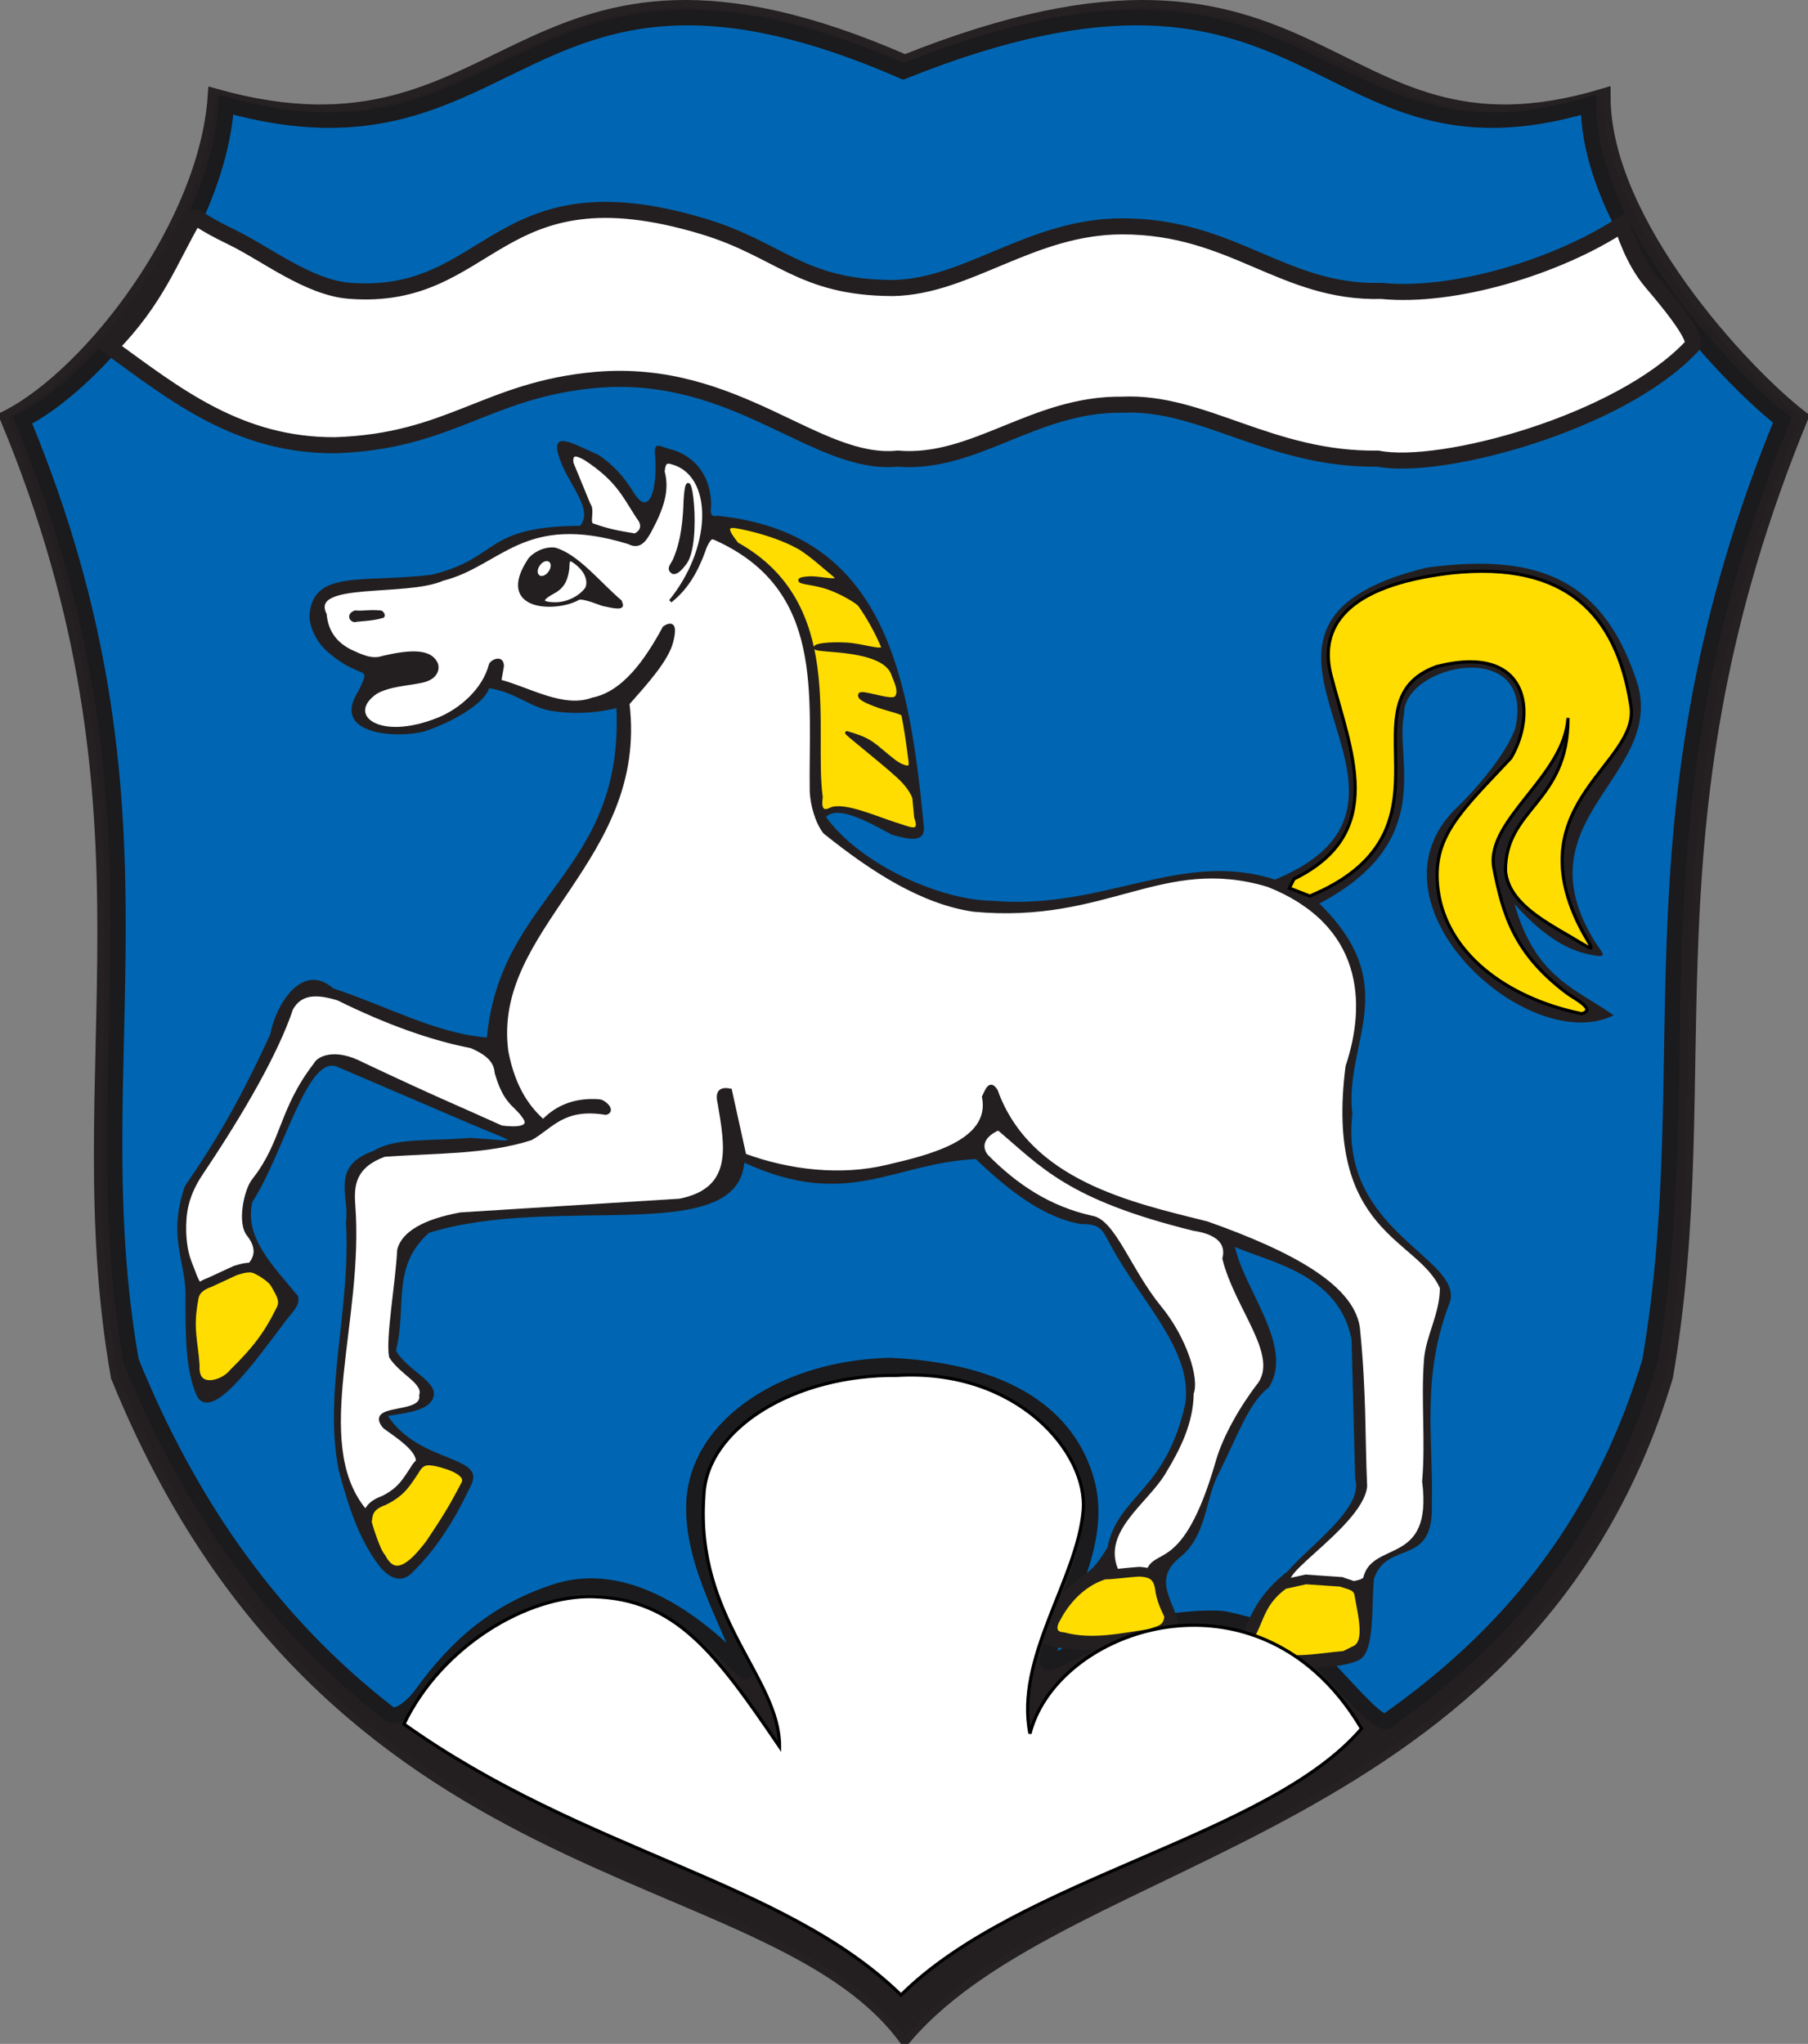
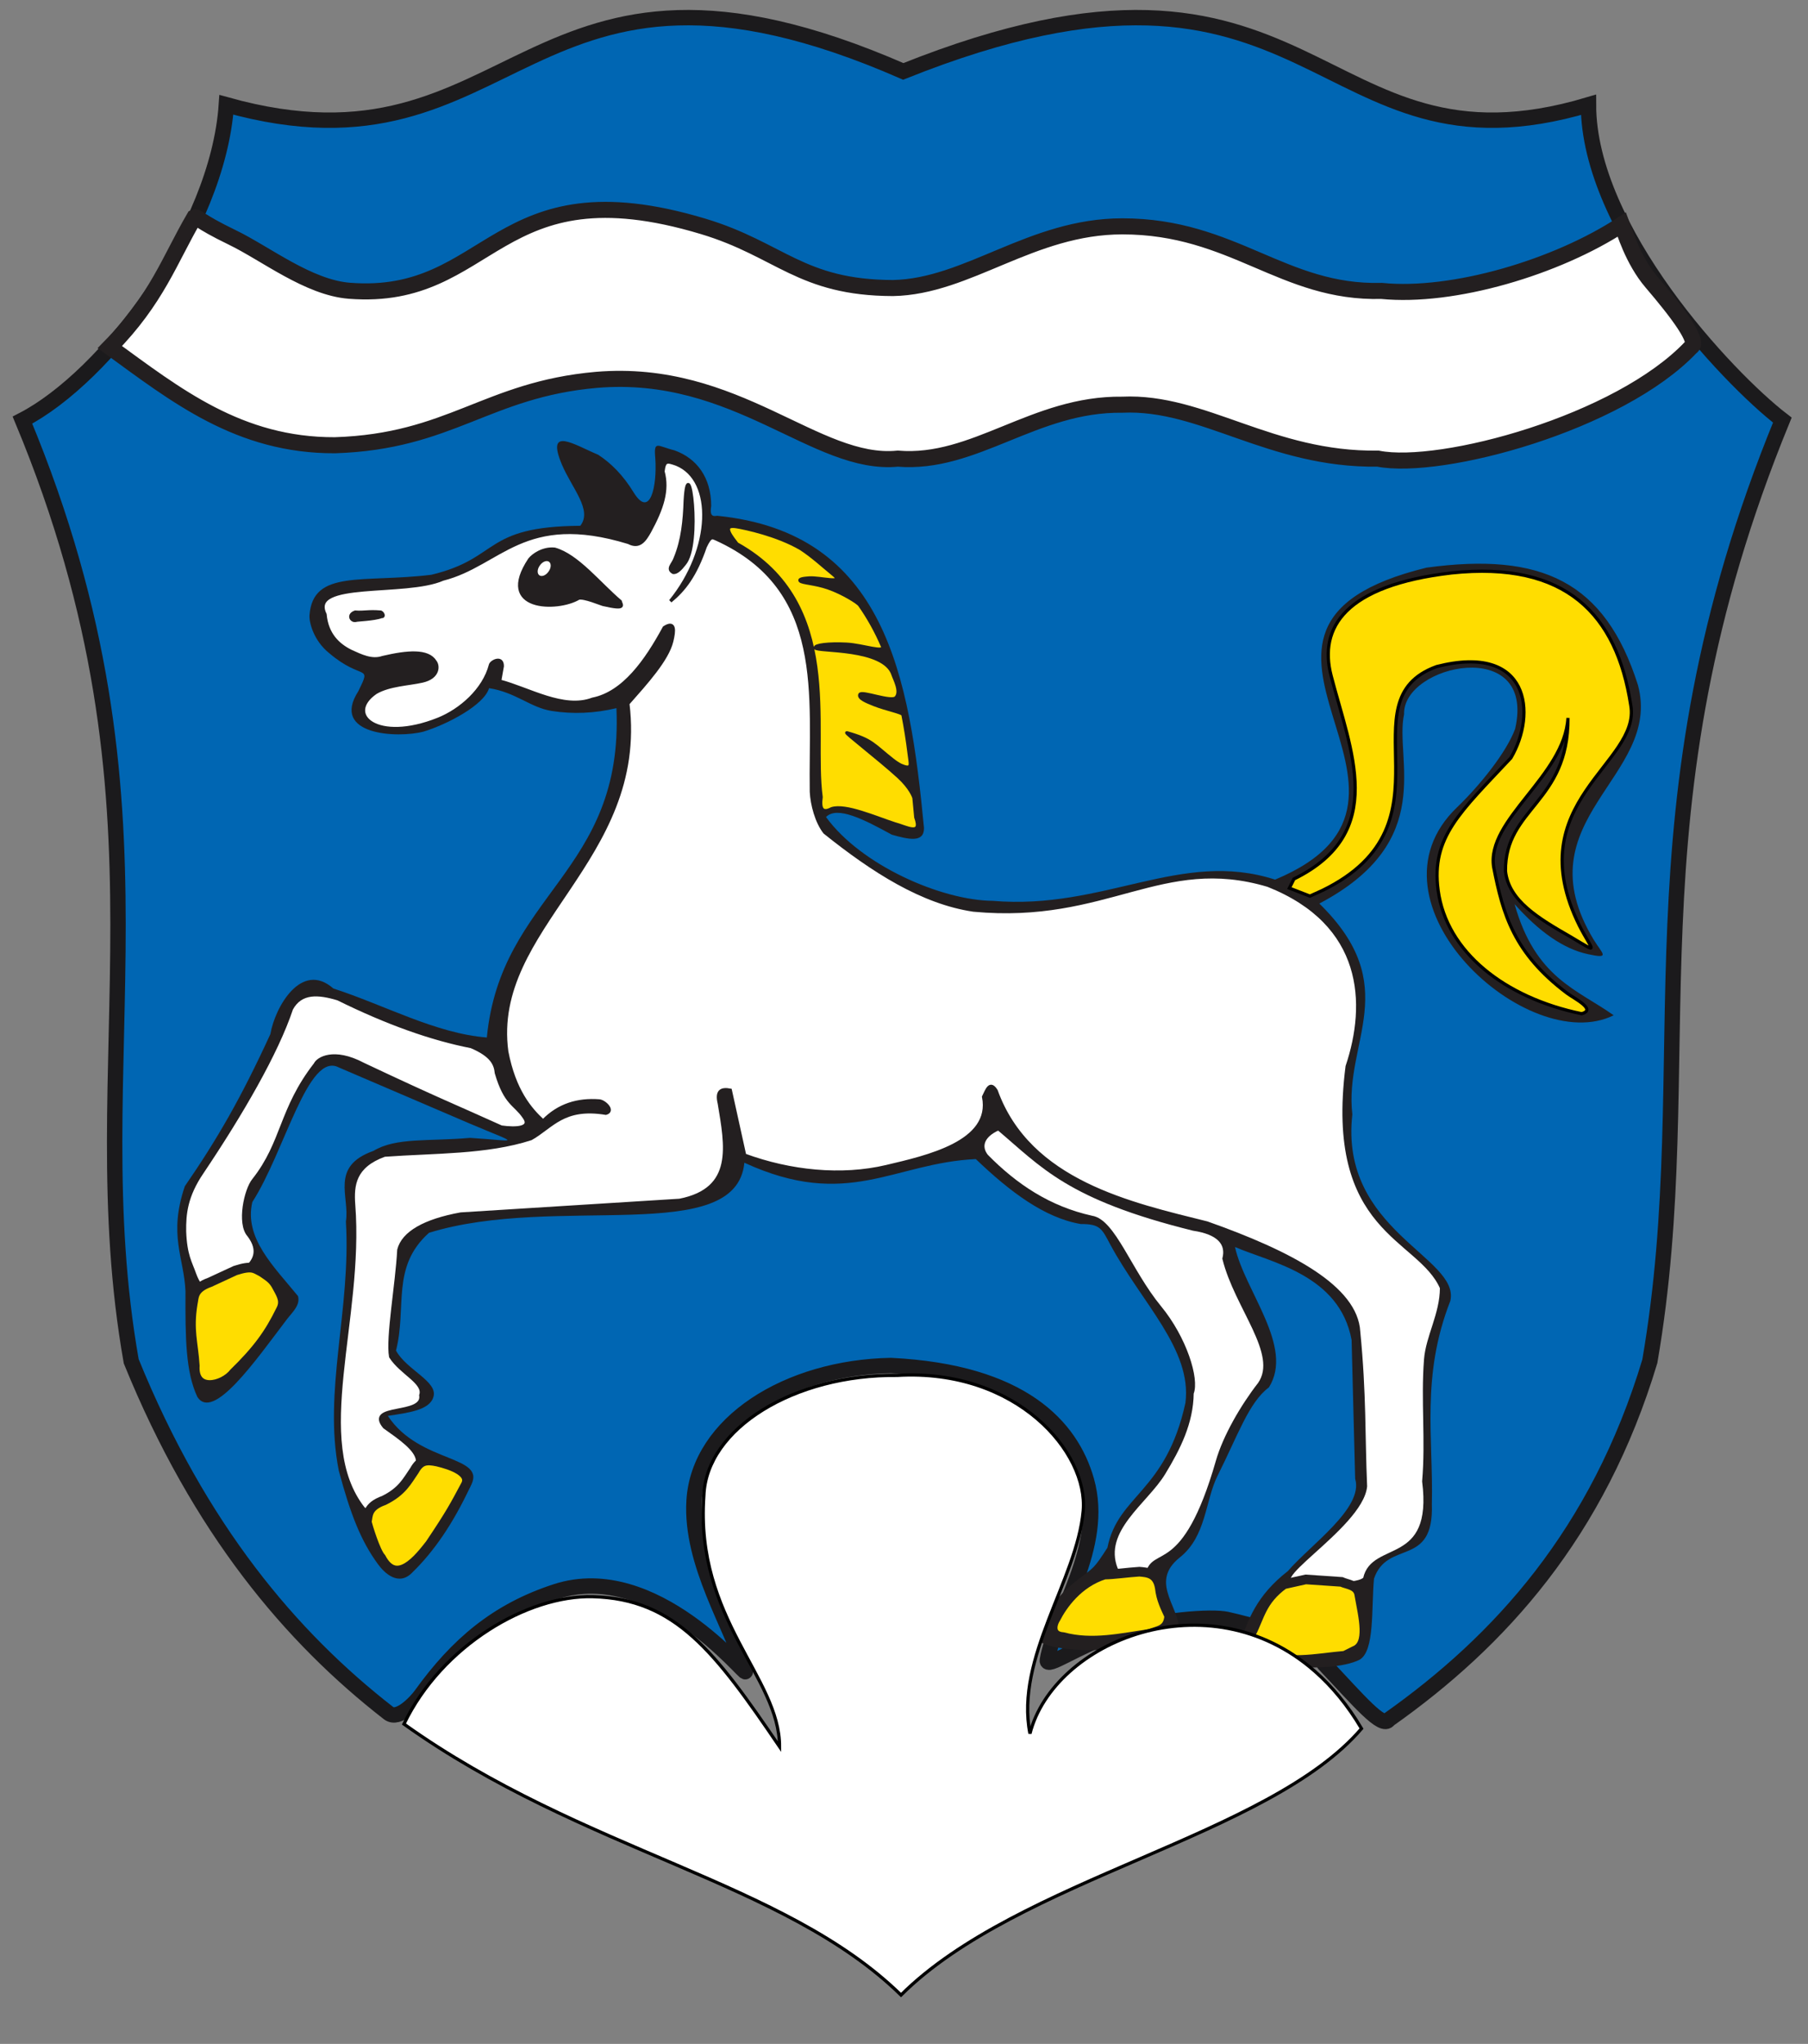
<svg xmlns="http://www.w3.org/2000/svg" xmlns:xlink="http://www.w3.org/1999/xlink" version="1.0" width="562.51" height="635.824" id="svg2" xml:space="preserve">
  <rect width="100%" height="100%" fill="#808080" stroke="none" />
  <defs id="defs5">
    <clipPath id="clipPath91">
-       <path d="M 1819,5835.67 L 1893,5835.67 L 1893,5806.67 L 1819,5806.67 L 1819,5835.67 z" id="path93" />
-     </clipPath>
+       </clipPath>
    <clipPath id="clipPath23">
-       <path d="M 0.03,841.95 L 595.29,841.95 L 595.29,0.03 L 0.03,0.03 L 0.03,841.95 z" id="path25" />
-     </clipPath>
+       </clipPath>
    <clipPath id="clipPath17">
      <path d="M 0,841.89 L 595.276,841.89 L 595.276,0 L 0,0 L 0,841.89 z" id="path19" />
    </clipPath>
    <linearGradient id="linearGradient3315">
      <stop id="stop3317" style="stop-color:#d8201f;stop-opacity:1" offset="0" />
      <stop id="stop3319" style="stop-color:#d8201f;stop-opacity:0" offset="1" />
    </linearGradient>
    <linearGradient id="linearGradient3305">
      <stop id="stop3307" style="stop-color:#ffffff;stop-opacity:1" offset="0" />
      <stop id="stop3313" style="stop-color:#000000;stop-opacity:1" offset="0.5" />
      <stop id="stop3309" style="stop-color:#ffffff;stop-opacity:0" offset="1" />
    </linearGradient>
    <linearGradient id="linearGradient5734">
      <stop id="stop5736" style="stop-color:#150000;stop-opacity:1" offset="0" />
      <stop id="stop5738" style="stop-color:#0a0000;stop-opacity:0.498" offset="1" />
      <stop id="stop5740" style="stop-color:#000000;stop-opacity:0" offset="1" />
    </linearGradient>
    <linearGradient id="linearGradient5570">
      <stop id="stop5742" style="stop-color:#0000ff;stop-opacity:1" offset="0" />
      <stop id="stop5754" style="stop-color:#00007f;stop-opacity:1" offset="0.5" />
      <stop id="stop5756" style="stop-color:#00003f;stop-opacity:0.498" offset="0.75" />
      <stop id="stop5574" style="stop-color:#000000;stop-opacity:0" offset="1" />
    </linearGradient>
    <linearGradient id="linearGradient5556">
      <stop id="stop5558" style="stop-color:#000000;stop-opacity:1" offset="0" />
      <stop id="stop5560" style="stop-color:#000000;stop-opacity:0" offset="1" />
    </linearGradient>
    <linearGradient id="linearGradient3635">
      <stop id="stop3637" style="stop-color:#00a43f;stop-opacity:1" offset="0" />
      <stop id="stop3643" style="stop-color:#000000;stop-opacity:0.498" offset="0.973" />
      <stop id="stop3639" style="stop-color:#00a43f;stop-opacity:0" offset="1" />
    </linearGradient>
    <linearGradient id="linearGradient3599">
      <stop id="stop3601" style="stop-color:#f9d100;stop-opacity:1" offset="0" />
      <stop id="stop3613" style="stop-color:#f9d100;stop-opacity:0.69" offset="0.639" />
      <stop id="stop3607" style="stop-color:#ffffff;stop-opacity:0.588" offset="0.956" />
      <stop id="stop3609" style="stop-color:#fce87f;stop-opacity:0.294" offset="0.979" />
      <stop id="stop3603" style="stop-color:#f9d100;stop-opacity:0" offset="1" />
    </linearGradient>
    <linearGradient id="linearGradient3587">
      <stop id="stop3589" style="stop-color:#f9d100;stop-opacity:1" offset="0" />
      <stop id="stop3597" style="stop-color:#f9d100;stop-opacity:0.749" offset="0.028" />
      <stop id="stop3595" style="stop-color:#f9d100;stop-opacity:0.498" offset="0.956" />
      <stop id="stop3591" style="stop-color:#f9d100;stop-opacity:0" offset="1" />
    </linearGradient>
    <linearGradient id="linearGradient3980">
      <stop id="stop3982" style="stop-color:#f9d100;stop-opacity:1" offset="0" />
      <stop id="stop3988" style="stop-color:#f9d100;stop-opacity:1" offset="0.5" />
      <stop id="stop3984" style="stop-color:#f9d100;stop-opacity:0" offset="1" />
    </linearGradient>
    <linearGradient id="linearGradient3770">
      <stop id="stop3772" style="stop-color:#f9d100;stop-opacity:1" offset="0" />
      <stop id="stop3585" style="stop-color:#f9d100;stop-opacity:1" offset="0.148" />
      <stop id="stop3780" style="stop-color:#ffffff;stop-opacity:1" offset="0.5" />
      <stop id="stop3774" style="stop-color:#ffffff;stop-opacity:0" offset="1" />
    </linearGradient>
    <linearGradient id="linearGradient5353">
      <stop id="stop5355" style="stop-color:#f9d100;stop-opacity:1" offset="0" />
      <stop id="stop5357" style="stop-color:#f9d100;stop-opacity:0" offset="1" />
    </linearGradient>
    <radialGradient cx="-941.504" cy="516.538" r="209.292" fx="-941.504" fy="516.538" id="radialGradient5359" xlink:href="#linearGradient5353" gradientUnits="userSpaceOnUse" gradientTransform="matrix(0.42,-8.891,9.917,0.464,-4258.93,-7979.38)" />
    <radialGradient cx="-941.504" cy="516.538" r="209.292" fx="-941.504" fy="516.538" id="radialGradient2893" xlink:href="#linearGradient5353" gradientUnits="userSpaceOnUse" gradientTransform="matrix(0.462,-9.462,10.927,0.494,-4923.85,-8781.59)" />
    <radialGradient cx="-941.504" cy="516.538" r="209.292" fx="-941.504" fy="516.538" id="radialGradient3442" xlink:href="#linearGradient5353" gradientUnits="userSpaceOnUse" gradientTransform="matrix(0.374,-7.595,8.848,0.397,-3880.78,-7030.1)" />
    <radialGradient cx="-941.504" cy="516.538" r="209.292" fx="-941.504" fy="516.538" id="radialGradient2822" xlink:href="#linearGradient5353" gradientUnits="userSpaceOnUse" gradientTransform="matrix(0.371,-7.595,8.771,0.397,-4730.55,-7040.28)" />
    <radialGradient cx="-941.504" cy="516.538" r="209.292" fx="-941.504" fy="516.538" id="radialGradient2820" xlink:href="#linearGradient5353" gradientUnits="userSpaceOnUse" gradientTransform="matrix(0.42,-8.891,9.917,0.464,-4258.93,-7979.38)" />
    <linearGradient id="linearGradient2814">
      <stop id="stop2816" style="stop-color:#ffffff;stop-opacity:1" offset="0" />
      <stop id="stop2818" style="stop-color:#f9d100;stop-opacity:0" offset="1" />
    </linearGradient>
    <linearGradient id="linearGradient3448">
      <stop id="stop3450" style="stop-color:#f9d100;stop-opacity:0" offset="0" />
      <stop id="stop3452" style="stop-color:#000000;stop-opacity:0" offset="1" />
    </linearGradient>
    <radialGradient cx="-941.504" cy="516.538" r="209.292" fx="-941.504" fy="516.538" id="radialGradient3022" xlink:href="#linearGradient5353" gradientUnits="userSpaceOnUse" gradientTransform="matrix(0.374,-7.595,8.848,0.397,-3880.78,-7030.1)" />
    <radialGradient cx="-941.504" cy="516.538" r="209.292" fx="-941.504" fy="516.538" id="radialGradient3977" xlink:href="#linearGradient5353" gradientUnits="userSpaceOnUse" gradientTransform="matrix(0.376,-7.704,8.896,0.402,-3870.8,-7107.54)" />
    <radialGradient cx="263.015" cy="254.599" r="203.22" fx="263.015" fy="254.599" id="radialGradient3778" xlink:href="#linearGradient3770" gradientUnits="userSpaceOnUse" gradientTransform="matrix(1.541,1.508,-1.365,1.395,210.613,-496.552)" />
    <linearGradient x1="-645.17" y1="187.54" x2="-343.188" y2="141.644" id="linearGradient4044" xlink:href="#linearGradient3980" gradientUnits="userSpaceOnUse" gradientTransform="translate(-220.872,-28.685)" />
    <linearGradient x1="-645.17" y1="187.54" x2="-343.188" y2="141.644" id="linearGradient4074" xlink:href="#linearGradient3980" gradientUnits="userSpaceOnUse" gradientTransform="translate(-220.872,-28.685)" />
    <radialGradient cx="273.578" cy="340.002" r="203.22" fx="273.578" fy="340.002" id="radialGradient3605" xlink:href="#linearGradient3599" gradientUnits="userSpaceOnUse" gradientTransform="matrix(1.453,-1.437,1.599,1.617,-589.551,205.65)" />
    <linearGradient x1="229.791" y1="478.816" x2="197.78" y2="164.034" id="linearGradient4270" xlink:href="#linearGradient3635" gradientUnits="userSpaceOnUse" gradientTransform="translate(0.706,3.28)" />
    <linearGradient x1="1353.538" y1="330.394" x2="283.876" y2="-155.146" id="linearGradient4987" xlink:href="#linearGradient4981" gradientUnits="userSpaceOnUse" gradientTransform="matrix(1.575,0,0,1.575,-1858.36,-202.978)" />
    <linearGradient id="linearGradient4981">
      <stop id="stop4983" style="stop-color:#f8f8f8;stop-opacity:1" offset="0" />
      <stop id="stop4985" style="stop-color:#f8f8f8;stop-opacity:0" offset="1" />
    </linearGradient>
    <radialGradient cx="177.134" cy="266.597" r="203.72" fx="177.134" fy="266.597" id="radialGradient5568" xlink:href="#linearGradient5734" gradientUnits="userSpaceOnUse" gradientTransform="matrix(0.165,-0.457,3.621,1.309,-1110.27,12.515)" />
    <radialGradient cx="327.939" cy="447.43" r="101.13" fx="327.939" fy="447.43" id="radialGradient5746" xlink:href="#linearGradient5570" gradientUnits="userSpaceOnUse" gradientTransform="matrix(-2.145,-5.544,0.491,-0.19,805.038,2283.76)" />
    <radialGradient cx="334.13" cy="290.493" r="101.13" fx="334.13" fy="290.493" id="radialGradient3311" xlink:href="#linearGradient3305" gradientUnits="userSpaceOnUse" gradientTransform="matrix(7.337,-4.08,4.346,7.816,-3400.38,-549.811)" />
    <radialGradient cx="269.326" cy="315.9" r="203.72" fx="269.326" fy="315.9" id="radialGradient3323" xlink:href="#linearGradient3315" gradientUnits="userSpaceOnUse" gradientTransform="matrix(2.404,-1.91,2.933,3.693,-1383.83,-329.274)" />
    <style type="text/css" id="style6" />
    <style type="text/css" id="style4838" />
    <clipPath id="clipPath3859">
      <path d="M 0.03,841.95 L 595.29,841.95 L 595.29,0.03 L 0.03,0.03 L 0.03,841.95 z" id="path3861" />
    </clipPath>
    <clipPath id="clipPath3855">
      <path d="M 0,841.89 L 595.276,841.89 L 595.276,0 L 0,0 L 0,841.89 z" id="path3857" />
    </clipPath>
  </defs>
  <g transform="matrix(1.25,0,0,-1.25,-351.681,578.248)" id="g11">
    <g transform="scale(0.12,0.12)" id="g87">
      <g clip-path="url(#clipPath91)" id="g89">
        <g transform="scale(8.333,8.333)" id="g95" />
      </g>
    </g>
    <g transform="matrix(2.09,0,0,-2.062,-1257.486,432.516)" id="g148" />
-     <path d="M 506.574,-44.111 C 547.005,3.16 661.613,6.425 695.817,120.087 C 709.013,196.571 688.412,258.678 729.404,358.639 C 715.332,369.465 680.265,406.906 680.265,438.554 C 610.301,417.678 612.185,489.335 506.574,447.018 C 409.789,489.335 409.692,417.678 334.985,438.554 C 332.832,406.928 304.518,369.563 283.295,358.639 C 324.684,259.23 297.327,196.889 310.868,120.087 C 363.795,-10.1 471.871,1.954 506.574,-44.111 z" id="path3735" style="fill:#231f20;fill-opacity:1;fill-rule:evenodd;stroke:#231f20;stroke-width:3.899px;stroke-linecap:butt;stroke-linejoin:miter;stroke-opacity:0.98" />
    <path d="M 503.075,122.762 C 535.674,121.146 547.95,107.611 551.77,94.141 C 556.487,77.515 544,61.105 542.033,49.465 C 541.639,47.131 549.406,52.891 558.625,55.924 C 569.89,59.629 583.142,60.388 586.678,59.583 C 592.249,58.314 606.896,54.829 610.996,48.406 C 619.44,39.475 625.495,32.196 627.028,34.66 C 654.587,54.129 679.098,80.993 691.985,123.816 C 704.942,198.915 684.715,259.898 724.964,358.049 C 711.147,368.68 676.715,405.442 676.715,436.517 C 608.017,416.02 609.867,486.379 506.168,444.828 C 411.136,486.379 411.04,416.02 337.686,436.517 C 335.571,405.464 307.77,368.776 286.931,358.049 C 327.571,260.44 300.709,199.227 314.005,123.816 C 331.026,81.949 353.855,55.064 378.06,36.249 C 380.518,34.338 384.906,39.058 386.144,40.778 C 395.164,53.312 405.053,61.742 419.745,66.515 C 444.248,74.475 467.303,45.044 466.851,46.609 C 463.649,57.698 453.145,73.473 454.102,89.128 C 455.283,108.424 477.349,122.294 503.075,122.762 z" id="path2392" style="fill:#0066b3;fill-opacity:1;fill-rule:evenodd;stroke:#1b1a1c;stroke-width:3.829px;stroke-linecap:butt;stroke-linejoin:miter;stroke-opacity:1" />
    <g transform="translate(983.754,-308.35)" id="g3953">
      <path d="M -580.687,599.683 C -574.011,598.655 -570.404,594.854 -565.104,594.018 C -559.835,593.188 -554.461,593.408 -548.978,594.71 C -547.169,553.624 -577.758,548.62 -581.235,512.743 C -593.967,513.743 -606.698,520.829 -619.43,524.936 C -627.368,531.93 -633.966,520.318 -635.111,513.593 C -642.388,497.742 -648.308,487.474 -656.406,475.729 C -660.531,463.541 -656.615,458.053 -656.241,449.613 C -656.296,437.744 -656.184,429.547 -653.301,423.323 C -649.375,417.168 -638.909,432.198 -631.054,442.545 C -629.635,444.414 -627.626,446.099 -628.236,448.388 C -634.238,455.748 -641.694,462.817 -639.608,471.795 C -631.479,484.44 -625.755,509.351 -618.075,505.291 L -585.418,491.295 C -572.626,485.875 -573.389,487.022 -585.408,487.763 C -595.774,486.859 -603.856,487.919 -609.47,484.522 C -620.375,480.659 -615.302,473.109 -616.314,466.964 C -615.003,445.033 -621.999,424.738 -618.09,404.976 C -615.165,394.011 -612.514,387.342 -608.282,381.604 C -606.864,379.681 -603.227,375.853 -599.64,379.753 C -594.485,384.786 -589.696,391.651 -585.386,400.911 C -580.742,408.953 -597.868,406.452 -605.881,418.581 C -600.813,419.355 -595.522,419.996 -594.558,423.232 C -593.245,427.101 -601.269,430.019 -603.849,434.84 C -601.092,445.587 -605.137,455.642 -595.634,464.141 C -563.997,473.935 -519.166,460.571 -517.139,481.581 C -491.36,469.749 -480.043,481.531 -459.53,482.49 C -451.058,474.384 -442.453,467.876 -433.435,466.329 C -428.574,466.339 -428.18,465.211 -426.033,461.163 C -418.166,446.595 -405.677,435.114 -407.354,421.824 C -412.234,399.489 -424.137,398.979 -426.774,385.766 C -430.144,380.502 -430.23,380.812 -433.767,378.116 C -438.129,374.767 -441.61,371.074 -443.214,365.656 C -450.957,358.791 -418.056,358.906 -409.012,363.711 C -407.657,370.259 -416.972,376.807 -408.753,383.356 C -402.124,388.613 -402.471,397.508 -399.331,403.744 C -394.342,413.648 -391.574,421.959 -386.585,425.673 C -380.226,435.753 -392.603,449.648 -395.025,460.607 C -386.034,456.729 -368.982,453.713 -365.996,437.455 L -365.112,402.922 C -362.901,395.68 -376.325,386.418 -381.859,379.951 C -389.721,373.846 -391.825,367.74 -393.907,361.635 C -396.01,356.325 -371.625,353.997 -364,357.902 C -360.232,360.105 -361.108,370.434 -360.431,378.045 C -357.097,387.892 -345.485,380.686 -346.028,396.576 C -345.617,413.074 -348.782,428.379 -341.429,447.191 C -338.927,458.084 -369.092,464.667 -365.816,493.602 C -367.922,511.763 -352.949,525.468 -374.031,546.08 C -344.569,561.587 -355.363,581.999 -352.941,593.167 C -353.353,605.649 -319.998,612.799 -325.287,589.571 C -327.453,583.708 -334.051,575.512 -339.787,569.993 C -364.454,546.263 -322.117,507.686 -300.769,518.278 C -309.906,524.748 -320.268,527.543 -325.43,545.936 C -319.347,539.094 -313.265,534.797 -307.182,533.489 C -301.496,532.239 -303.559,533.546 -305.706,537.021 C -323.966,567.13 -288.603,577.49 -294.718,600.424 C -302.937,626.336 -318.808,633.562 -347.358,629.674 C -409.148,614.582 -335.396,572.722 -385.043,552.033 C -408.479,559.615 -427.475,544.4 -455.35,546.758 C -468.046,546.864 -488.07,555.572 -496.817,567.614 C -494.051,570.461 -487.347,567.008 -480.435,563.221 C -476.337,562.066 -472.387,561.09 -472.43,564.904 C -476.063,602.674 -481.999,638.423 -523.927,642.586 C -525.098,642.345 -525.79,642.656 -525.398,645.051 C -525.416,652.133 -528.967,656.866 -534.529,658.868 C -538.788,659.909 -539.733,661.533 -539.306,656.867 C -538.828,649.972 -540.59,641.729 -544.701,648.403 C -547.358,652.748 -550.34,655.69 -553.52,657.77 C -559.451,660.253 -566.617,665.052 -562.566,655.363 C -560.005,649.333 -554.896,644.013 -557.972,640.097 C -582.42,639.913 -577.86,632.009 -595.043,627.904 C -612.13,625.821 -624.477,629.285 -625.369,617.898 C -625.512,616.077 -624.352,611.525 -620.496,608.419 C -612.203,601.352 -609.8,605.915 -613.214,598.934 C -620.259,588.013 -603.49,587.148 -596.945,588.887 C -591.054,590.697 -581.913,595.485 -580.687,599.683 z" id="path2507" style="fill:#231f20;fill-opacity:1;fill-rule:evenodd;stroke:#231f03;stroke-width:0.8px;stroke-linecap:butt;stroke-linejoin:miter;stroke-opacity:0.008" />
      <path d="M -457.597,497.992 C -455.344,486.603 -471.764,482.997 -481.753,480.63 C -492.971,477.971 -505.744,479.293 -517.073,483.465 L -520.64,499.637 C -522.761,500.049 -524.163,499.563 -523.381,496.348 C -521.64,485.792 -519.372,474.974 -533.249,472.227 L -587.717,468.823 C -596.726,467.185 -602.087,464.135 -603.146,459.89 C -603.595,451.352 -606.034,437.935 -605.179,433.308 C -602.611,429.203 -596.608,426.857 -597.676,423.719 C -596.813,418.389 -611.533,421.593 -606.736,415.804 C -602.868,413.049 -598.81,410.294 -598.485,407.539 C -597.514,403.781 -608.061,392.638 -611.914,395.481 C -625.185,412.338 -612.149,442.354 -614.383,471.131 C -614.744,476.037 -614.256,480.712 -606.709,483.461 C -594.321,484.368 -581.293,483.995 -570.244,487.578 C -565.009,490.535 -562.217,495.629 -551.61,493.885 C -549.458,494.47 -551.926,496.872 -553.261,496.971 C -558.609,497.369 -563.356,495.965 -567.237,491.966 C -570.433,494.899 -574.402,499.506 -576.279,509.244 C -580.442,540.294 -541.412,556.761 -546.131,595.841 C -541.571,601.013 -536.337,606.753 -535.215,611.352 C -534.602,613.864 -534.289,616.554 -537.08,614.758 C -541.569,606.47 -547.177,598.488 -554.905,596.944 C -562.161,594.21 -570.784,599.551 -578.04,601.443 L -577.381,605.167 C -577.369,607.724 -580.115,606.328 -580.336,605.476 C -581.955,599.241 -587.799,594.173 -593.324,591.959 C -608.62,585.832 -616.731,593.17 -608.9,598.584 C -605.55,600.566 -600.642,600.682 -597.267,601.457 C -593.238,602.382 -593.272,605.209 -594.094,606.265 C -595.862,609.199 -601.007,608.755 -607.152,607.312 C -609.879,606.372 -612.56,607.728 -615.076,608.863 C -618.222,610.424 -621.043,613.039 -621.506,618.051 C -625.726,626.701 -601.54,622.697 -592.173,626.821 C -577.893,630.439 -572.086,643.947 -545.954,635.939 C -543.317,634.539 -542.004,636.37 -540.729,638.65 C -537.587,644.428 -536.099,648.944 -537.384,653.616 C -537.052,656.428 -536.412,656.249 -533.987,655.4 C -524.456,651.455 -525.056,634.229 -535.541,621.337 C -532.109,624.157 -529.345,627.705 -526.878,634.881 C -525.503,637.849 -525.009,637.112 -524.188,636.832 C -496.533,624.326 -500.824,597.777 -500.466,573.91 C -500.31,570.691 -499.159,566.388 -497.146,563.804 C -485.089,554.14 -472.863,546.337 -460.1,544.446 C -426.816,541.331 -413.287,558.531 -386.796,550.62 C -362.697,541.051 -361.843,521.222 -367.109,505.548 C -372.391,464.12 -349.19,463.185 -343.619,450.442 C -343.636,443.87 -347.142,438.357 -347.583,432.555 C -348.357,422.352 -347.17,412.505 -348.041,402.284 C -345.309,380.783 -360.744,387.308 -362.735,378.103 C -364.211,376.384 -372.373,376.692 -378.084,377.09 C -391.194,375.563 -363.597,390.561 -362.532,401.044 C -363.084,413.818 -362.699,423.783 -364.236,439.514 C -364.84,450.605 -381.118,459.206 -401.976,466.584 C -420.739,471.272 -446.264,476.748 -454.466,499.498 C -456.009,501.992 -456.756,499.71 -457.597,497.992 z" id="path2509" style="fill:#ffffff;fill-rule:evenodd;stroke:#231f20;stroke-width:0.8px;stroke-linecap:butt;stroke-linejoin:miter;stroke-opacity:1" />
      <path d="M -570.572,631.738 C -579.07,618.957 -563.626,618.937 -558.379,622.07 C -557.119,622.457 -552.848,620.645 -552.34,620.526 C -546.427,619.149 -547.824,620.374 -548.036,621.278 C -553.278,625.735 -558.726,632.713 -564.342,634.277 C -567.253,634.578 -569.706,632.816 -570.572,631.738 z" id="path2511" style="fill:#231f20;fill-opacity:1;fill-rule:evenodd;stroke:#231f20;stroke-width:0.8px;stroke-linecap:butt;stroke-linejoin:miter;stroke-opacity:1" />
-       <path d="M -559.651,631.321 C -561.369,632.45 -560.974,630.335 -561.115,629.315 C -561.546,626.205 -562.617,624.654 -564.846,623.504 C -568.884,621.314 -566.952,620.746 -564.679,620.675 C -561.213,620.481 -557.78,622.402 -556.315,624.596 C -555.593,626.52 -556.413,629.12 -559.651,631.321 z" id="path2513" style="fill:#ffffff;fill-rule:evenodd;stroke:#231f20;stroke-width:0.8px;stroke-linecap:butt;stroke-linejoin:miter;stroke-opacity:1" />
      <path d="M -704.526,262.94 A 1.89,1.827 0 1 1 -708.305,262.94 A 1.89,1.827 0 1 1 -704.526,262.94 z" transform="matrix(0.636,-0.453,-0.717,-1.006,70.846,573.97)" id="path3285" style="fill:#ffffff;fill-opacity:1;fill-rule:nonzero;stroke:#231f20;stroke-width:0.4;stroke-linecap:round;stroke-linejoin:miter;stroke-miterlimit:4;stroke-dasharray:none;stroke-opacity:1" />
      <path d="M -614.005,618.619 C -615.822,617.982 -615.07,616.459 -614.005,616.525 C -613.898,616.69 -609.249,616.793 -607.426,617.522 C -606.77,617.36 -607.018,618.343 -607.625,618.619 C -610.84,618.893 -611.585,618.447 -614.005,618.619 z" id="path3287" style="fill:#231f20;fill-opacity:1;fill-rule:evenodd;stroke:#231f20;stroke-width:0.8px;stroke-linecap:butt;stroke-linejoin:miter;stroke-opacity:1" />
      <path d="M -453.904,490.045 C -457.739,488.362 -458.736,485.701 -456.843,483.284 C -449.542,475.864 -441.213,470.328 -430.683,467.999 C -425.179,467.172 -421.225,454.716 -413.733,445.61 C -407.389,437.899 -404.279,427.751 -405.698,424.203 C -405.787,416.817 -408.997,410.464 -412.732,404.318 C -417.173,397.011 -428.326,390.105 -424.602,380.516 C -423.82,379.978 -428.517,375.478 -424.763,376.933 C -422.294,377.891 -417.994,377.801 -416.867,379.23 C -415.381,386.096 -407.764,378.078 -399.393,407.303 C -397.633,413.447 -393.264,421.002 -388.943,426.554 C -383.773,433.991 -394.775,445.545 -397.762,457.712 C -396.818,461.393 -399.02,464.11 -405.404,465.06 C -436.628,472.792 -442.942,480.812 -453.904,490.045 z" id="path3309" style="fill:#ffffff;fill-rule:evenodd;stroke:#231f20;stroke-width:0.8px;stroke-linecap:butt;stroke-linejoin:miter;stroke-opacity:1" />
      <path d="M -578.87,503.913 C -579.088,506.104 -579.969,508.294 -585.128,510.484 C -594.959,512.405 -605.962,516.282 -618.296,522.374 C -623.138,523.834 -627.511,524.198 -629.873,519.871 C -633.506,508.937 -642.285,493.795 -652.089,479.194 C -656.141,473.255 -656.528,468.783 -656.469,464.488 C -656.247,458.493 -654.967,456.729 -653.966,453.85 C -650.671,444.791 -645.203,453.954 -641.227,455.325 C -639.384,456.907 -637.417,459.499 -640.511,463.549 C -643.088,466.451 -641.276,474.909 -639.26,477.317 C -631.853,486.704 -632.68,494.839 -623.928,506.104 C -623.33,507.462 -619.387,509.985 -612.038,506.104 C -593.23,497.221 -588.907,495.581 -577.619,490.459 C -573.876,489.929 -569.928,490.176 -571.987,492.962 C -574.281,496.322 -576.576,496.116 -578.87,503.913 z" id="path3311" style="fill:#ffffff;fill-rule:evenodd;stroke:#231f20;stroke-width:0.8px;stroke-linecap:butt;stroke-linejoin:miter;stroke-opacity:1" />
-       <path d="M -560.067,655.685 C -560.426,658.424 -558.817,657.966 -556.782,656.817 C -548.126,651.225 -546.776,646.73 -543.076,641.412 C -542.013,639.428 -543.333,638.305 -544.322,637.787 C -547.375,638.312 -550.076,638.602 -554.857,640.279 C -556.274,640.691 -554.632,643.905 -555.828,645.391 L -560.067,655.685 z" id="path3313" style="fill:#ffffff;fill-rule:evenodd;stroke:#231f20;stroke-width:0.8px;stroke-linecap:butt;stroke-linejoin:miter;stroke-opacity:1" />
      <path d="M -531.865,646.382 C -532.033,641.409 -532.495,636.527 -534.338,632.069 C -534.835,630.522 -536.519,629.382 -534.824,628.472 C -533.985,628.388 -533.055,629.296 -532.094,630.542 C -527.76,635.423 -531.089,659.791 -531.865,646.382 z" id="path3315" style="fill:#231f20;fill-opacity:1;fill-rule:evenodd;stroke:#231f20;stroke-width:0.8px;stroke-linecap:butt;stroke-linejoin:miter;stroke-opacity:1" />
      <path d="M -518.969,635.591 C -520.015,636.997 -523.057,640.505 -519.192,639.882 C -516.873,639.509 -508.935,637.826 -503.064,634.383 C -500.046,632.4 -497.54,630.039 -494.961,627.942 C -491.928,625.475 -498.234,627.292 -500.988,627.117 C -502.354,627.03 -503.638,626.847 -503.25,626.385 C -502.791,625.839 -499.59,625.784 -496.28,624.632 C -492.662,623.372 -488.913,621.01 -488.47,620.383 C -486.2,617.164 -484.326,613.742 -482.78,610.155 C -481.971,608.28 -487.574,610.424 -491.732,610.638 C -496.175,610.868 -499.735,610.41 -499.473,609.716 C -499.091,608.701 -482.263,609.897 -480.115,602.971 C -479.82,602.021 -478.005,598.797 -479.412,597.331 C -480.598,596.096 -487.954,599.095 -488.398,598.109 C -488.808,597.197 -486.765,596.355 -484.865,595.601 C -481.784,594.377 -477.788,593.664 -477.667,593.052 C -477.044,589.889 -476.524,586.608 -476.139,583.422 C -475.858,580.869 -475.062,579.116 -478.252,580.539 C -478.826,580.835 -479.483,581.251 -480.208,581.821 C -485.086,585.656 -485.284,586.803 -491.612,588.585 C -492.434,588.816 -483.692,582.109 -478.828,577.676 C -475.82,574.935 -474.957,572.622 -474.926,572.306 C -474.771,570.722 -474.622,569.133 -474.475,567.541 C -472.712,562.716 -476.941,565.216 -479.71,565.931 C -484.478,567.475 -491.936,570.789 -495.41,569.689 C -497.649,568.494 -498.459,569.504 -498.031,572.575 C -500.338,589.892 -492.322,620.79 -518.969,635.591 z" id="path3317" style="fill:#ffdd00;fill-opacity:1;fill-rule:evenodd;stroke:#231f20;stroke-width:0.8px;stroke-linecap:butt;stroke-linejoin:miter;stroke-opacity:1" />
      <path d="M -380.35,552.199 L -381.487,549.925 L -376.371,547.936 L -373.245,549.357 C -339.158,566 -368.194,596.612 -344.825,605.059 C -321.74,610.943 -319.834,593.372 -326.353,582.323 C -338.9,568.891 -346.243,562.631 -344.46,549.377 C -342.4,534.058 -327.943,522.636 -308.732,518.663 C -304.947,519.702 -310.591,522.428 -312.41,523.796 C -325.587,533.709 -328.357,543.438 -330.627,555.106 C -332.563,566.941 -312.957,577.847 -312.143,592.27 C -312.024,571.137 -327.828,569.906 -327.701,554.165 C -326.907,546.763 -319.441,542.376 -311.479,537.793 C -304.054,533.367 -306.035,534.198 -309.285,540.557 C -324.592,571.362 -293.963,580.998 -296.512,595.397 C -299.996,618.119 -312.678,631.366 -341.131,628.363 C -367.66,625.262 -374.192,614.746 -371.102,602.799 C -366.294,584.207 -356.844,563.726 -380.35,552.199 z" id="path3319" style="fill:#ffdd00;fill-opacity:1;fill-rule:evenodd;stroke:#000000;stroke-width:0.8px;stroke-linecap:butt;stroke-linejoin:miter;stroke-opacity:1" />
      <path d="M -643.829,454.76 C -639.597,456.12 -639.066,455.314 -637.157,454.343 C -635.338,453.075 -634.395,452.579 -633.366,450.54 C -632.192,448.432 -631.421,446.936 -632.55,444.872 C -635.399,439.048 -638.337,434.975 -644.214,429.248 C -646.902,425.814 -654.351,424.124 -653.925,431.08 C -654.283,436.725 -655.522,439.863 -654.447,446.467 C -654.08,448.016 -654.515,450.281 -650.156,451.83 L -643.829,454.76 z" id="path3321" style="fill:#ffdd00;fill-opacity:1;fill-rule:evenodd;stroke:#231f20;stroke-width:2.4;stroke-linecap:butt;stroke-linejoin:miter;stroke-miterlimit:4;stroke-dasharray:none;stroke-opacity:1" />
      <path d="M -593.548,407.197 C -589.998,406.364 -584.965,404.56 -586.446,401.479 C -589.294,396.157 -590.171,394.405 -595.386,386.639 C -598.074,383.205 -603.679,375.928 -607.544,383.242 C -608.974,384.774 -610.941,391.378 -611.12,392.181 C -610.753,393.731 -611.188,395.996 -606.829,397.545 C -602.253,399.805 -601.082,402.378 -599.271,404.984 C -597.812,407.593 -596.339,407.788 -593.548,407.197 z" id="path3323" style="fill:#ffdd00;fill-opacity:1;fill-rule:evenodd;stroke:#231f20;stroke-width:2.4;stroke-linecap:butt;stroke-linejoin:miter;stroke-miterlimit:4;stroke-dasharray:none;stroke-opacity:1" />
      <path d="M -377.411,377.876 L -382.867,376.663 C -388.426,372.622 -388.845,368.58 -390.95,364.539 C -392.114,360.905 -391.132,360.454 -389.738,359.891 C -382.355,356.331 -374.581,358.331 -367.712,358.881 L -365.287,360.093 C -361.256,361.693 -363.123,368.59 -364.074,374.036 C -364.412,376.568 -367.157,376.605 -368.52,377.269 L -377.411,377.876 z" id="path3325" style="fill:#ffdd00;fill-opacity:1;fill-rule:evenodd;stroke:#231f20;stroke-width:2.4;stroke-linecap:butt;stroke-linejoin:miter;stroke-miterlimit:4;stroke-dasharray:none;stroke-opacity:1" />
      <path d="M -439.65,368.176 C -440.8,366.356 -440.94,363.752 -437.831,363.528 C -430.443,361.581 -423.361,363.319 -416.052,364.345 C -414.451,365.199 -411.646,364.979 -411.396,368.799 C -412.331,370.834 -413.424,372.915 -413.736,375.761 C -414.347,379.526 -416.842,379.626 -418.831,379.803 C -421.76,379.619 -425.296,379.102 -427.526,379.088 C -434.096,377.012 -437.966,371.477 -439.65,368.176 z" id="path3327" style="fill:#ffdd00;fill-opacity:1;fill-rule:evenodd;stroke:#231f20;stroke-width:2.4;stroke-linecap:butt;stroke-linejoin:miter;stroke-miterlimit:4;stroke-dasharray:none;stroke-opacity:1" />
      <path d="M -654.077,716.787 C -653.236,717.149 -653.329,716.079 -644.612,711.868 C -636.26,707.832 -625.662,699.38 -615.438,698.584 C -579.748,695.806 -579.457,730.279 -527.411,714.616 C -508.218,708.84 -503.149,699.328 -480.164,699.263 C -461.453,699.611 -445.747,714.616 -423.058,714.616 C -395.397,714.616 -383.123,697.899 -358.554,698.547 C -340.671,696.776 -314.983,704.43 -298.718,715.076 C -298.212,713.746 -296.043,706.227 -291.312,700.693 C -284.911,693.207 -279.25,685.742 -281.493,684.579 C -299.341,665.67 -343.757,653.728 -359.425,656.806 C -386.265,656.434 -403.002,671.166 -423.058,670.231 C -445.004,670.517 -459.779,655.215 -478.956,656.806 C -499.28,654.786 -519.07,679.369 -553.976,676.41 C -581.296,674.006 -590.245,661.065 -619.044,660.141 C -642.945,660.049 -658.67,672.658 -675.071,684.567 C -663.381,696.48 -660.202,706.265 -654.077,716.787 z" id="path3190" style="fill:#ffffff;fill-opacity:1;fill-rule:evenodd;stroke:#231f20;stroke-width:4;stroke-linecap:butt;stroke-linejoin:miter;stroke-miterlimit:4;stroke-dasharray:none;stroke-opacity:1" />
      <path d="M -601.867,341.888 C -592.434,361.478 -570.994,374.002 -554.886,373.586 C -534.288,373.067 -524.415,359.848 -508.38,336.251 C -508.347,353.585 -529.411,367.977 -527.22,398.669 C -526.679,415.466 -504.629,428.952 -479.094,428.655 C -449.225,430.406 -431.519,409.377 -432.8,394.953 C -434.325,377.778 -449.774,358.445 -446.056,339.507 C -440.17,362.478 -401.71,378.35 -375.13,355.002 C -370.902,351.288 -366.975,346.581 -363.527,340.753 C -386.666,313.757 -448.846,303.594 -478.148,274.447 C -507.281,302.936 -557.078,309.942 -601.867,341.888 z" id="path3733" style="fill:#ffffff;fill-rule:evenodd;stroke:#000000;stroke-width:0.8px;stroke-linecap:butt;stroke-linejoin:miter;stroke-opacity:1" />
    </g>
  </g>
</svg>